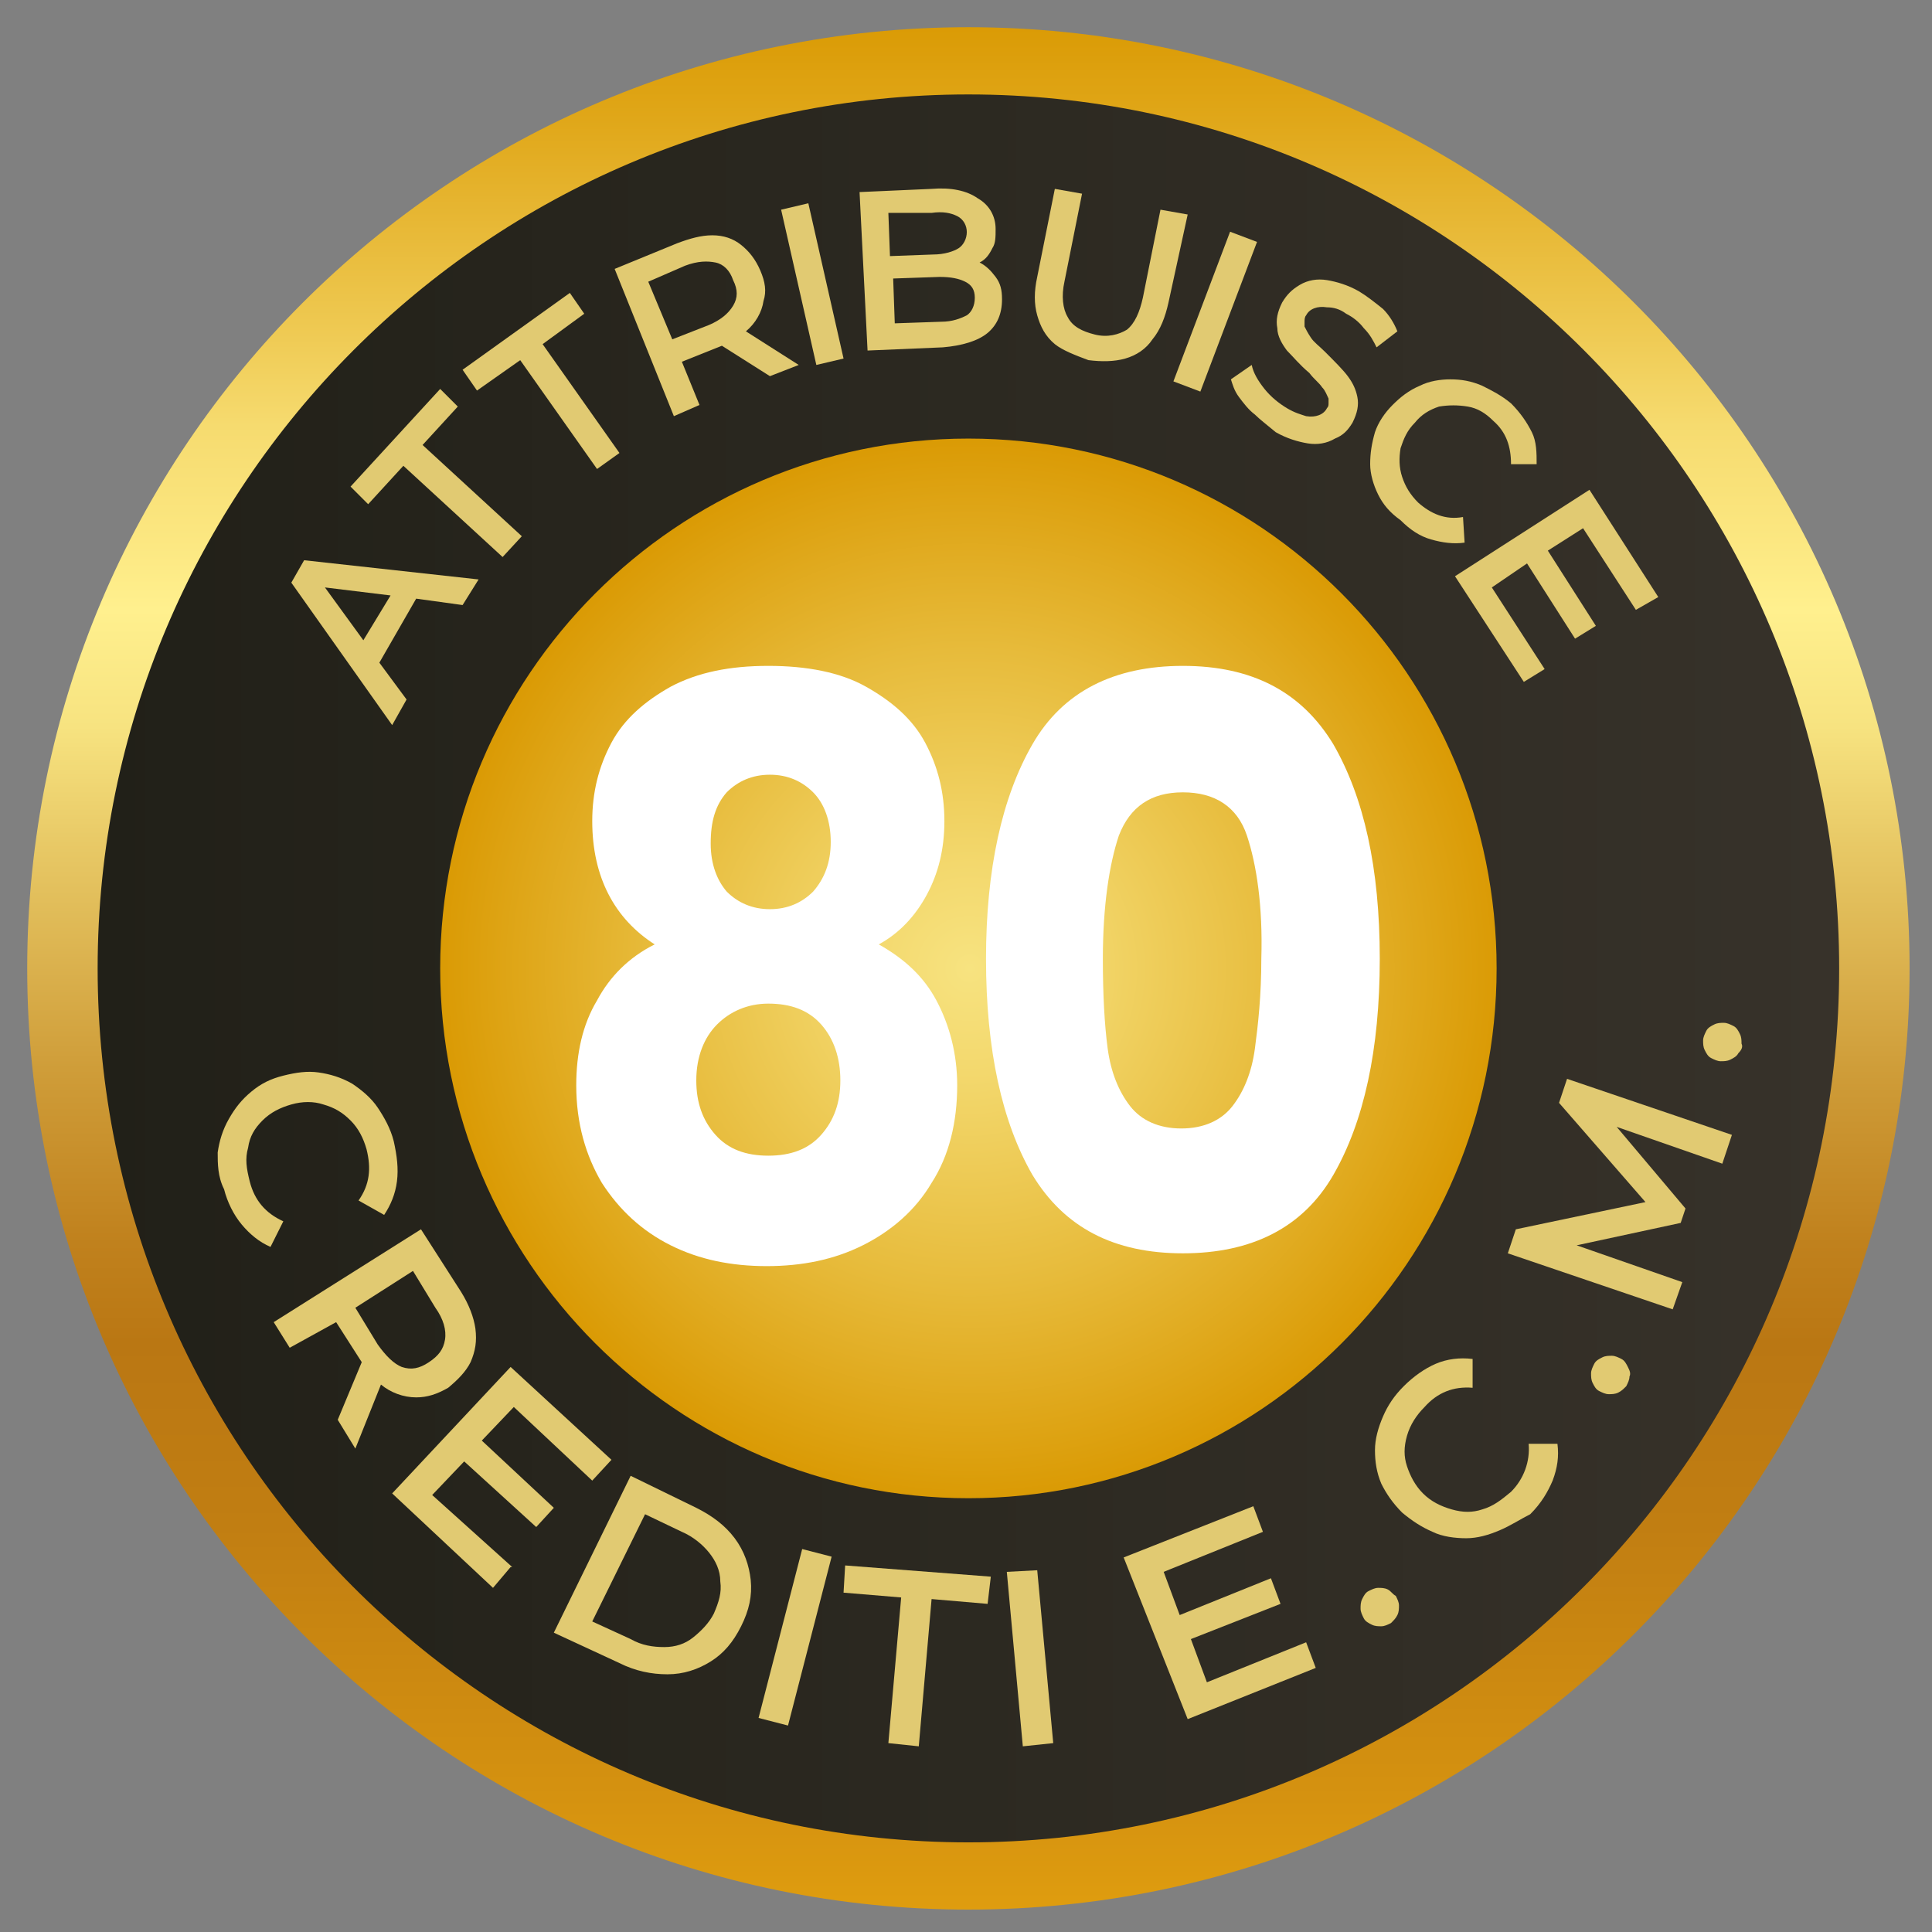
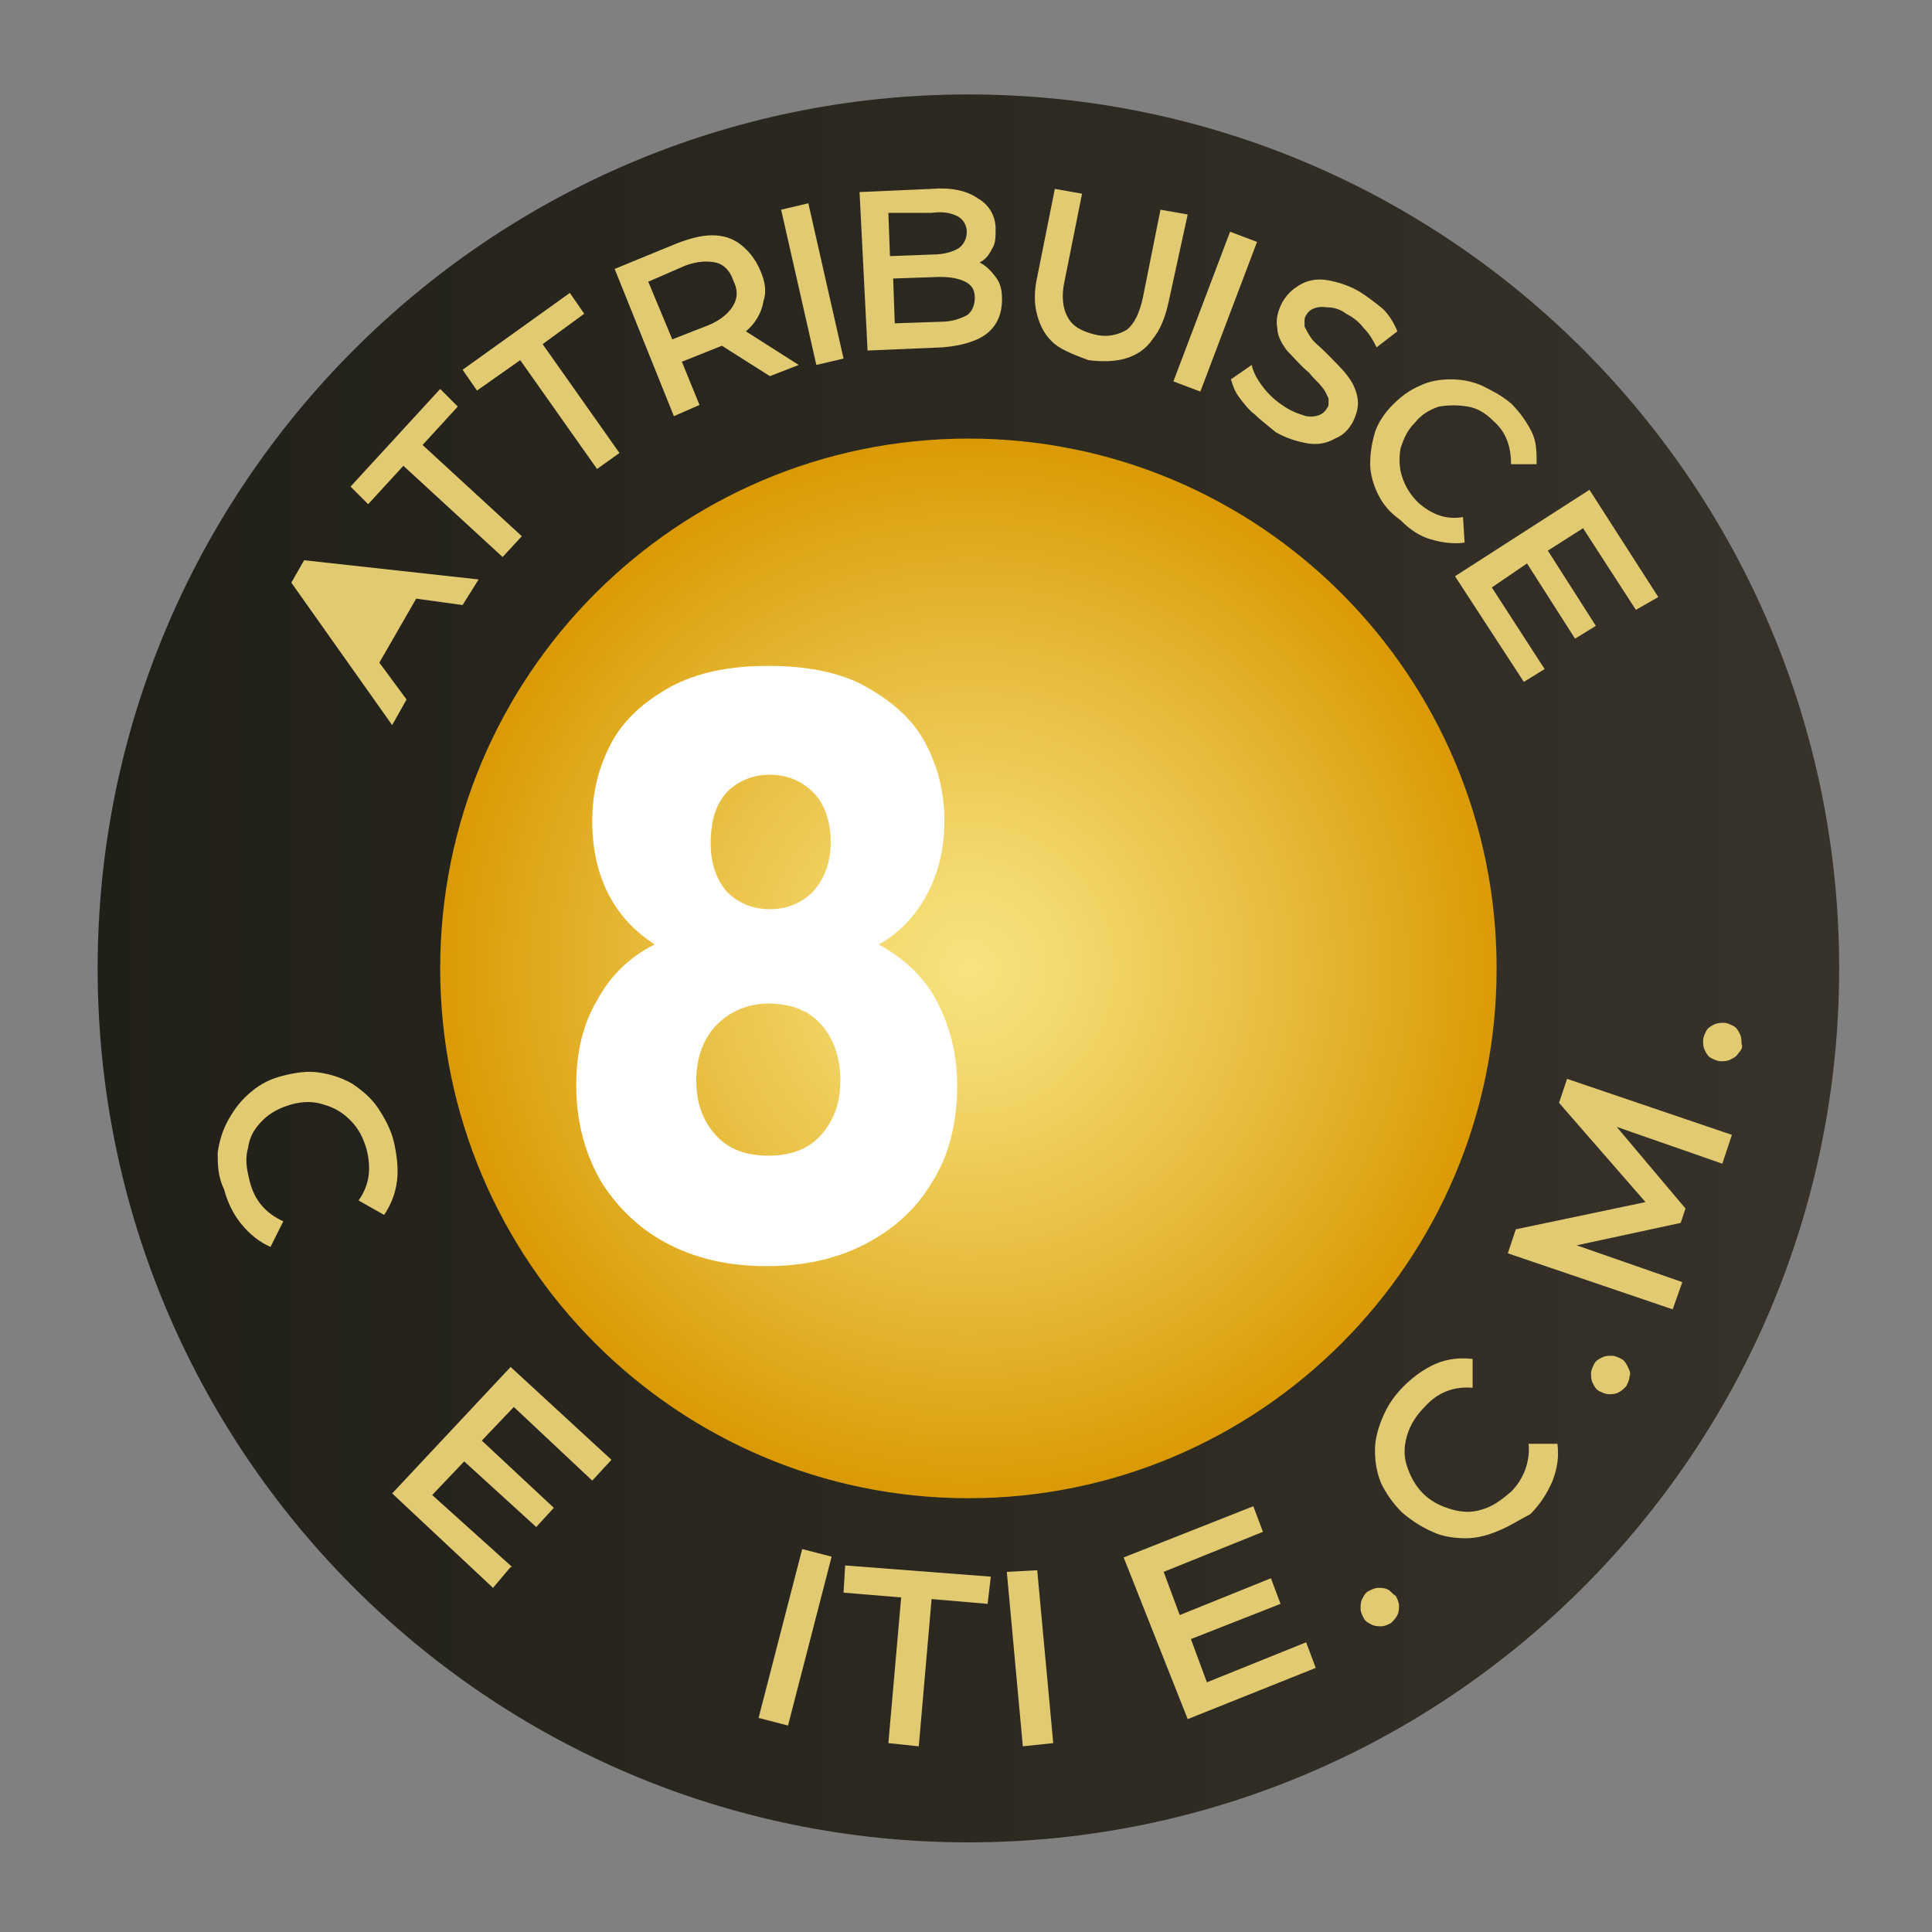
<svg xmlns="http://www.w3.org/2000/svg" xmlns:xlink="http://www.w3.org/1999/xlink" version="1.1" id="Livello_1" x="0px" y="0px" viewBox="0 0 120.7 120.7" style="enable-background:new 0 0 120.7 120.7;" xml:space="preserve">
  <rect x="0" y="0" width="120.7" height="120.7" fill="#808080" stroke="none" />
  <style type="text/css">
	.st0{clip-path:url(#SVGID_2_);fill:url(#SVGID_3_);}
	.st1{clip-path:url(#SVGID_5_);fill:url(#SVGID_6_);}
	.st2{clip-path:url(#SVGID_8_);fill:url(#SVGID_9_);}
	.st3{fill:#E1CA72;}
	.st4{fill:#FFFFFF;}
</style>
  <g>
    <defs>
      <path id="SVGID_1_" d="M1.7,60.5c0,32.5,26.3,58.8,58.8,58.8c32.5,0,58.8-26.3,58.8-58.8C119.3,28,93,1.7,60.5,1.7    C28,1.7,1.7,28,1.7,60.5" />
    </defs>
    <clipPath id="SVGID_2_">
      <use xlink:href="#SVGID_1_" style="overflow:visible;" />
    </clipPath>
    <linearGradient id="SVGID_3_" gradientUnits="userSpaceOnUse" x1="-238.612" y1="360.448" x2="-237.268" y2="360.448" gradientTransform="matrix(0 -87.607 -87.607 0 31638.328 -20784.748)">
      <stop offset="0" style="stop-color:#DF9D0F" />
      <stop offset="6.046012e-02" style="stop-color:#D59210" />
      <stop offset="0.204" style="stop-color:#C17E12" />
      <stop offset="0.301" style="stop-color:#BA7713" />
      <stop offset="0.354" style="stop-color:#C0811D" />
      <stop offset="0.446" style="stop-color:#CF9D39" />
      <stop offset="0.565" style="stop-color:#E8C966" />
      <stop offset="0.627" style="stop-color:#F7E380" />
      <stop offset="0.689" style="stop-color:#FFF08E" />
      <stop offset="0.722" style="stop-color:#FCE882" />
      <stop offset="0.786" style="stop-color:#F6DB6F" />
      <stop offset="0.841" style="stop-color:#EEC850" />
      <stop offset="0.948" style="stop-color:#E0A719" />
      <stop offset="1" style="stop-color:#DA9A04" />
    </linearGradient>
-     <rect x="1.7" y="1.7" class="st0" width="117.7" height="117.7" />
  </g>
  <g>
    <defs>
      <path id="SVGID_4_" d="M6.1,60.5c0,30.1,24.3,54.6,54.4,54.6c30,0,54.4-24.4,54.4-54.6c0-30.1-24.3-54.6-54.4-54.6    C30.5,5.9,6.1,30.4,6.1,60.5" />
    </defs>
    <clipPath id="SVGID_5_">
      <use xlink:href="#SVGID_4_" style="overflow:visible;" />
    </clipPath>
    <linearGradient id="SVGID_6_" gradientUnits="userSpaceOnUse" x1="-238.82" y1="360.64" x2="-237.477" y2="360.64" gradientTransform="matrix(80.967 0 0 80.967 19342.606 -29139.318)">
      <stop offset="0" style="stop-color:#212018" />
      <stop offset="1" style="stop-color:#37322A" />
    </linearGradient>
    <rect x="6.1" y="5.9" class="st1" width="108.8" height="109.2" />
  </g>
  <g>
    <defs>
      <path id="SVGID_7_" d="M27.5,60.5c0,18.3,14.8,33.1,33,33.1c18.2,0,33-14.8,33-33.1c0-18.3-14.8-33.1-33-33.1    C42.3,27.4,27.5,42.2,27.5,60.5" />
    </defs>
    <clipPath id="SVGID_8_">
      <use xlink:href="#SVGID_7_" style="overflow:visible;" />
    </clipPath>
    <radialGradient id="SVGID_9_" cx="-244.706" cy="349.322" r="1.343" gradientTransform="matrix(24.633 0 0 -24.633 6088.382 8665.411)" gradientUnits="userSpaceOnUse">
      <stop offset="0" style="stop-color:#F7E380" />
      <stop offset="0.198" style="stop-color:#F3D86D" />
      <stop offset="0.599" style="stop-color:#E7BB3B" />
      <stop offset="1" style="stop-color:#DA9A04" />
    </radialGradient>
    <rect x="27.5" y="27.4" class="st2" width="66.1" height="66.3" />
  </g>
  <g>
-     <path class="st3" d="M23.7,41.4l1.7,2.3l-0.9,1.6l-6.3-8.9L19,35l10.9,1.2l-1,1.6L26,37.4L23.7,41.4L23.7,41.4z M24.4,37.2   l-4.1-0.5l2.4,3.3L24.4,37.2z" />
+     <path class="st3" d="M23.7,41.4l1.7,2.3l-0.9,1.6l-6.3-8.9L19,35l10.9,1.2l-1,1.6L26,37.4L23.7,41.4L23.7,41.4z M24.4,37.2   l-4.1-0.5L24.4,37.2z" />
    <polygon class="st3" points="26.4,27.8 32.6,33.5 31.4,34.8 25.2,29.1 23,31.5 21.9,30.4 27.5,24.3 28.6,25.4  " />
    <polygon class="st3" points="33.9,21.5 38.7,28.3 37.3,29.3 32.5,22.5 29.8,24.4 28.9,23.1 35.6,18.3 36.5,19.6  " />
    <path class="st3" d="M43.7,25.3L42.1,26l-3.7-9.2l3.9-1.6c0.8-0.3,1.5-0.5,2.2-0.5c0.7,0,1.3,0.2,1.8,0.6c0.5,0.4,0.9,0.9,1.2,1.6   c0.3,0.7,0.4,1.3,0.2,1.9c-0.1,0.7-0.5,1.4-1.1,1.9l3.3,2.1l-1.8,0.7l-3-1.9l-2.5,1L43.7,25.3L43.7,25.3z M40.5,17.6l1.5,3.6   l2.3-0.9c0.7-0.3,1.2-0.7,1.5-1.2c0.3-0.5,0.3-1,0-1.6c-0.2-0.6-0.6-1-1.1-1.1c-0.5-0.1-1.1-0.1-1.9,0.2L40.5,17.6L40.5,17.6z" />
    <polygon class="st3" points="50.5,12.7 52.7,22.4 51,22.8 48.8,13.1  " />
    <path class="st3" d="M62.2,17.3c0.3,0.4,0.4,0.8,0.4,1.4c0,0.9-0.3,1.6-0.9,2.1c-0.6,0.5-1.6,0.8-2.8,0.9l-4.7,0.2l-0.5-9.9   l4.5-0.2c1.2-0.1,2.2,0.1,2.9,0.6c0.7,0.4,1.1,1.1,1.1,1.9c0,0.5,0,0.9-0.2,1.2c-0.2,0.4-0.4,0.7-0.8,0.9H61c0.1,0,0.1,0,0.1,0   l0.1,0l0,0C61.6,16.6,61.9,16.9,62.2,17.3L62.2,17.3z M55.5,13.3l0.1,2.7l2.7-0.1c0.7,0,1.3-0.2,1.6-0.4c0.3-0.2,0.5-0.6,0.5-1   c0-0.4-0.2-0.8-0.6-1c-0.4-0.2-0.9-0.3-1.6-0.2L55.5,13.3L55.5,13.3z M58.8,20.1c0.7,0,1.2-0.2,1.6-0.4c0.3-0.2,0.5-0.6,0.5-1.1   c0-0.5-0.2-0.8-0.6-1c-0.4-0.2-0.9-0.3-1.6-0.3l-2.9,0.1l0.1,2.8L58.8,20.1z" />
    <path class="st3" d="M65.9,21.5c-0.6-0.5-0.9-1.1-1.1-1.8c-0.2-0.7-0.2-1.5,0-2.4l1.1-5.5l1.7,0.3l-1.1,5.5   c-0.2,0.9-0.1,1.7,0.2,2.2c0.3,0.6,0.9,0.9,1.7,1.1c0.8,0.2,1.5,0,2-0.3c0.5-0.4,0.8-1.1,1-2l1.1-5.5l1.7,0.3L73,18.9   c-0.2,0.9-0.5,1.7-1,2.3c-0.4,0.6-1,1-1.7,1.2c-0.7,0.2-1.5,0.2-2.3,0.1C67.2,22.2,66.4,21.9,65.9,21.5L65.9,21.5z" />
    <rect x="70.9" y="18.5" transform="matrix(0.354 -0.935 0.935 0.354 30.912 83.569)" class="st3" width="10" height="1.8" />
    <path class="st3" d="M78.4,25.9c-0.4-0.3-0.7-0.7-1-1.1c-0.3-0.4-0.4-0.8-0.5-1.1l1.3-0.9c0.1,0.5,0.4,1,0.8,1.5   c0.4,0.5,0.9,0.9,1.4,1.2c0.5,0.3,0.9,0.4,1.2,0.5c0.6,0.1,1.1-0.1,1.3-0.5c0.1-0.1,0.1-0.2,0.1-0.3c0-0.1,0-0.2,0-0.3   c-0.1-0.2-0.2-0.5-0.4-0.7c-0.2-0.3-0.5-0.5-0.8-0.9c-0.6-0.5-1-1-1.4-1.4c-0.3-0.4-0.6-0.9-0.6-1.4c-0.1-0.5,0-1,0.3-1.6   c0.3-0.5,0.6-0.8,1.1-1.1c0.5-0.3,1.1-0.4,1.7-0.3c0.6,0.1,1.3,0.3,2,0.7c0.5,0.3,1,0.7,1.5,1.1c0.4,0.4,0.7,0.9,0.9,1.4l-1.3,1   c-0.2-0.4-0.4-0.8-0.8-1.2c-0.3-0.4-0.7-0.7-1.1-0.9c-0.4-0.3-0.8-0.4-1.2-0.4c-0.6-0.1-1.1,0.1-1.3,0.5c-0.1,0.1-0.1,0.3-0.1,0.4   c0,0.1,0,0.2,0,0.3c0.1,0.2,0.2,0.4,0.4,0.7c0.2,0.3,0.5,0.5,0.9,0.9c0.6,0.6,1.1,1.1,1.4,1.5c0.3,0.4,0.5,0.8,0.6,1.3   c0.1,0.5,0,1-0.3,1.6c-0.3,0.5-0.6,0.8-1.1,1c-0.5,0.3-1.1,0.4-1.7,0.3c-0.6-0.1-1.3-0.3-2-0.7C79.1,26.5,78.7,26.2,78.4,25.9   L78.4,25.9z" />
    <path class="st3" d="M86.1,30.9c-0.3-0.6-0.5-1.3-0.5-1.9c0-0.7,0.1-1.3,0.3-2c0.2-0.6,0.6-1.2,1.1-1.7c0.5-0.5,1-0.9,1.7-1.2   c0.6-0.3,1.3-0.4,1.9-0.4c0.7,0,1.3,0.1,2,0.4c0.6,0.3,1.2,0.6,1.8,1.1c0.6,0.6,1,1.2,1.3,1.8S96,28.3,96,29l-1.6,0   c0-1.1-0.3-2-1.1-2.7c-0.5-0.5-1-0.8-1.6-0.9c-0.6-0.1-1.2-0.1-1.8,0c-0.6,0.2-1.1,0.5-1.5,1c-0.5,0.5-0.7,1-0.9,1.6   c-0.1,0.6-0.1,1.2,0.1,1.8c0.2,0.6,0.5,1.1,1,1.6c0.8,0.7,1.7,1.1,2.8,0.9l0.1,1.6c-0.7,0.1-1.4,0-2.1-0.2   c-0.7-0.2-1.3-0.6-1.9-1.2C86.8,32,86.4,31.5,86.1,30.9L86.1,30.9z" />
    <polygon class="st3" points="96.5,41.8 95.2,42.6 90.9,36 99.3,30.6 103.6,37.3 102.2,38.1 98.9,33 96.7,34.4 99.7,39.1 98.4,39.9    95.4,35.2 93.2,36.7 96.5,41.8  " />
    <path class="st3" d="M13.6,72c0.1-0.7,0.3-1.4,0.7-2.1c0.4-0.7,0.8-1.2,1.4-1.7c0.6-0.5,1.2-0.8,2-1c0.8-0.2,1.5-0.3,2.2-0.2   c0.7,0.1,1.4,0.3,2.1,0.7c0.6,0.4,1.2,0.9,1.6,1.5c0.4,0.6,0.8,1.3,1,2.1c0.2,0.9,0.3,1.7,0.2,2.5c-0.1,0.8-0.4,1.5-0.8,2.1   L22.4,75c0.7-1,0.8-2,0.5-3.2c-0.2-0.7-0.5-1.3-1-1.8c-0.5-0.5-1-0.8-1.7-1c-0.6-0.2-1.3-0.2-2,0c-0.7,0.2-1.3,0.5-1.8,1   c-0.5,0.5-0.8,1-0.9,1.7c-0.2,0.7-0.1,1.3,0.1,2.1c0.3,1.2,1,2,2.1,2.5l-0.8,1.6c-0.7-0.3-1.3-0.8-1.8-1.4   c-0.5-0.6-0.9-1.4-1.1-2.2C13.6,73.5,13.6,72.7,13.6,72" />
-     <path class="st3" d="M18.1,84.2l-1-1.6l9.2-5.8l2.5,3.9c0.5,0.8,0.8,1.6,0.9,2.3c0.1,0.8,0,1.4-0.3,2.1c-0.3,0.6-0.8,1.1-1.4,1.6   c-0.7,0.4-1.3,0.6-2,0.6c-0.8,0-1.6-0.3-2.2-0.8l-1.6,4l-1.1-1.8l1.5-3.6l-1.6-2.5L18.1,84.2L18.1,84.2z M25.8,79.4l-3.6,2.3   l1.4,2.3c0.5,0.7,1,1.2,1.5,1.4c0.6,0.2,1.1,0.1,1.7-0.3c0.6-0.4,0.9-0.8,1-1.4c0.1-0.6-0.1-1.3-0.6-2L25.8,79.4L25.8,79.4z" />
    <polygon class="st3" points="31.9,97.9 30.8,99.2 24.5,93.3 31.9,85.4 38.2,91.2 37,92.5 32.1,87.9 30.1,90 34.6,94.2 33.5,95.4    29,91.3 27,93.4 32,97.9  " />
-     <path class="st3" d="M34.6,102l4.8-9.8l4.1,2c1,0.5,1.8,1.1,2.4,1.9c0.6,0.8,0.9,1.7,1,2.6c0.1,1-0.1,1.9-0.6,2.9   c-0.5,1-1.1,1.7-1.9,2.2c-0.8,0.5-1.7,0.8-2.7,0.8c-1,0-2-0.2-3-0.7L34.6,102L34.6,102z M40.3,94.6l-3.3,6.7l2.4,1.1   c0.7,0.4,1.4,0.5,2.1,0.5c0.7,0,1.3-0.2,1.8-0.6s1-0.9,1.3-1.5c0.3-0.7,0.5-1.3,0.4-2c0-0.7-0.3-1.3-0.7-1.8c-0.4-0.5-1-1-1.7-1.3   L40.3,94.6L40.3,94.6z" />
    <rect x="44.3" y="101.4" transform="matrix(0.25 -0.968 0.968 0.25 -61.839 124.859)" class="st3" width="10.9" height="1.9" />
    <polygon class="st3" points="58.2,99.9 57.4,109.1 55.5,108.9 56.3,99.8 52.7,99.5 52.8,97.8 61.9,98.5 61.7,100.2 58.2,99.9  " />
    <polygon class="st3" points="64.8,98.1 65.8,108.9 63.9,109.1 62.9,98.2  " />
    <polygon class="st3" points="81.6,102.6 82.2,104.2 74.2,107.4 70.2,97.3 78.3,94.1 78.9,95.7 72.7,98.2 73.7,100.9 79.4,98.6    80,100.2 74.4,102.4 75.4,105.1 81.6,102.6  " />
    <path class="st3" d="M86.3,101.6c-0.2,0-0.4,0-0.6-0.1c-0.2-0.1-0.4-0.2-0.5-0.4c-0.1-0.2-0.2-0.4-0.2-0.6c0-0.2,0-0.4,0.1-0.6   c0.1-0.2,0.2-0.4,0.4-0.5c0.2-0.1,0.4-0.2,0.6-0.2c0.2,0,0.4,0,0.6,0.1c0.2,0.1,0.3,0.3,0.5,0.4c0.1,0.2,0.2,0.4,0.2,0.6   c0,0.2,0,0.4-0.1,0.6c-0.1,0.2-0.2,0.3-0.4,0.5C86.7,101.5,86.5,101.6,86.3,101.6L86.3,101.6z" />
    <path class="st3" d="M93.7,95.6c-0.7,0.3-1.4,0.5-2.1,0.5c-0.7,0-1.5-0.1-2.1-0.4c-0.7-0.3-1.3-0.7-1.9-1.2c-0.6-0.6-1-1.2-1.3-1.8   c-0.3-0.7-0.4-1.4-0.4-2.1c0-0.7,0.2-1.4,0.5-2.1c0.3-0.7,0.7-1.3,1.3-1.9c0.6-0.6,1.3-1.1,2-1.4c0.7-0.3,1.5-0.4,2.3-0.3v1.8   c-1.2-0.1-2.2,0.3-3,1.2c-0.5,0.5-0.9,1.1-1.1,1.8c-0.2,0.7-0.2,1.3,0,1.9c0.2,0.6,0.5,1.2,1,1.7c0.5,0.5,1.1,0.8,1.8,1   c0.7,0.2,1.3,0.2,1.9,0c0.7-0.2,1.2-0.6,1.8-1.1c0.8-0.8,1.2-1.9,1.1-3l1.8,0c0.1,0.8,0,1.5-0.3,2.3c-0.3,0.7-0.7,1.4-1.4,2.1   C95,94.9,94.4,95.3,93.7,95.6L93.7,95.6z" />
    <path class="st3" d="M101.1,87c-0.2,0.1-0.4,0.1-0.6,0.1c-0.2,0-0.4-0.1-0.6-0.2c-0.2-0.1-0.3-0.3-0.4-0.5   c-0.1-0.2-0.1-0.4-0.1-0.6c0-0.2,0.1-0.4,0.2-0.6c0.1-0.2,0.3-0.3,0.5-0.4c0.2-0.1,0.4-0.1,0.6-0.1c0.2,0,0.4,0.1,0.6,0.2   c0.2,0.1,0.3,0.3,0.4,0.5c0.1,0.2,0.2,0.4,0.1,0.6c0,0.2-0.1,0.4-0.2,0.6C101.4,86.8,101.3,86.9,101.1,87L101.1,87z" />
    <polygon class="st3" points="98.5,77.8 105.1,80.1 104.5,81.8 94.2,78.3 94.7,76.8 102.8,75.1 97.4,68.9 97.9,67.4 108.2,70.9    107.6,72.7 101,70.4 105.3,75.5 105,76.4  " />
    <path class="st3" d="M108.6,65.8c-0.1,0.2-0.3,0.3-0.5,0.4c-0.2,0.1-0.4,0.1-0.6,0.1c-0.2,0-0.4-0.1-0.6-0.2   c-0.2-0.1-0.3-0.3-0.4-0.5c-0.1-0.2-0.1-0.4-0.1-0.6c0-0.2,0.1-0.4,0.2-0.6s0.3-0.3,0.5-0.4c0.2-0.1,0.4-0.1,0.6-0.1   c0.2,0,0.4,0.1,0.6,0.2c0.2,0.1,0.3,0.3,0.4,0.5c0.1,0.2,0.1,0.4,0.1,0.6C108.9,65.4,108.8,65.6,108.6,65.8L108.6,65.8z" />
  </g>
  <g>
    <path class="st4" d="M37,51.3c0-1.8,0.4-3.4,1.2-4.9c0.8-1.5,2.1-2.6,3.7-3.5c1.7-0.9,3.7-1.3,6.1-1.3c2.4,0,4.5,0.4,6.1,1.3   c1.6,0.9,2.9,2,3.7,3.5c0.8,1.5,1.2,3.1,1.2,4.9c0,1.8-0.4,3.3-1.1,4.6c-0.7,1.3-1.7,2.4-3,3.1c1.6,0.9,2.8,2,3.6,3.5   c0.8,1.5,1.3,3.3,1.3,5.3c0,2.3-0.5,4.4-1.6,6.1c-1,1.7-2.5,3-4.3,3.9c-1.8,0.9-3.8,1.3-6,1.3c-2.2,0-4.2-0.4-6-1.3   c-1.8-0.9-3.2-2.2-4.3-3.9c-1-1.7-1.6-3.7-1.6-6.1c0-2,0.4-3.8,1.3-5.3c0.8-1.5,2-2.7,3.6-3.5C38.4,57.4,37,54.8,37,51.3z M44.8,64   c-0.8,0.8-1.3,2-1.3,3.5c0,1.4,0.4,2.5,1.2,3.4c0.8,0.9,1.9,1.3,3.3,1.3s2.5-0.4,3.3-1.3c0.8-0.9,1.2-2,1.2-3.4   c0-1.4-0.4-2.6-1.2-3.5c-0.8-0.9-1.9-1.3-3.3-1.3C46.7,62.7,45.6,63.2,44.8,64z M50.8,49.5c-0.7-0.7-1.6-1.1-2.7-1.1   c-1.1,0-2,0.4-2.7,1.1c-0.7,0.8-1,1.8-1,3.2c0,1.3,0.4,2.3,1,3c0.7,0.7,1.6,1.1,2.7,1.1c1.1,0,2-0.4,2.7-1.1   c0.7-0.8,1.1-1.8,1.1-3.1C51.9,51.3,51.5,50.2,50.8,49.5z" />
-     <path class="st4" d="M64.5,46.5c1.9-3.3,5.1-4.9,9.4-4.9c4.3,0,7.4,1.6,9.4,4.9c1.9,3.3,2.9,7.7,2.9,13.4c0,5.7-1,10.2-2.9,13.5   c-1.9,3.3-5.1,4.9-9.4,4.9c-4.3,0-7.4-1.6-9.4-4.9c-1.9-3.3-2.9-7.8-2.9-13.5C61.6,54.3,62.6,49.8,64.5,46.5z M77.9,52.2   c-0.6-1.8-2-2.7-4-2.7c-2,0-3.3,0.9-4,2.7c-0.6,1.8-1,4.4-1,7.7c0,2.2,0.1,4.1,0.3,5.6c0.2,1.5,0.7,2.7,1.4,3.6   c0.7,0.9,1.8,1.4,3.2,1.4c1.4,0,2.5-0.5,3.2-1.4c0.7-0.9,1.2-2.1,1.4-3.6c0.2-1.5,0.4-3.3,0.4-5.6C78.9,56.6,78.5,54,77.9,52.2z" />
  </g>
</svg>